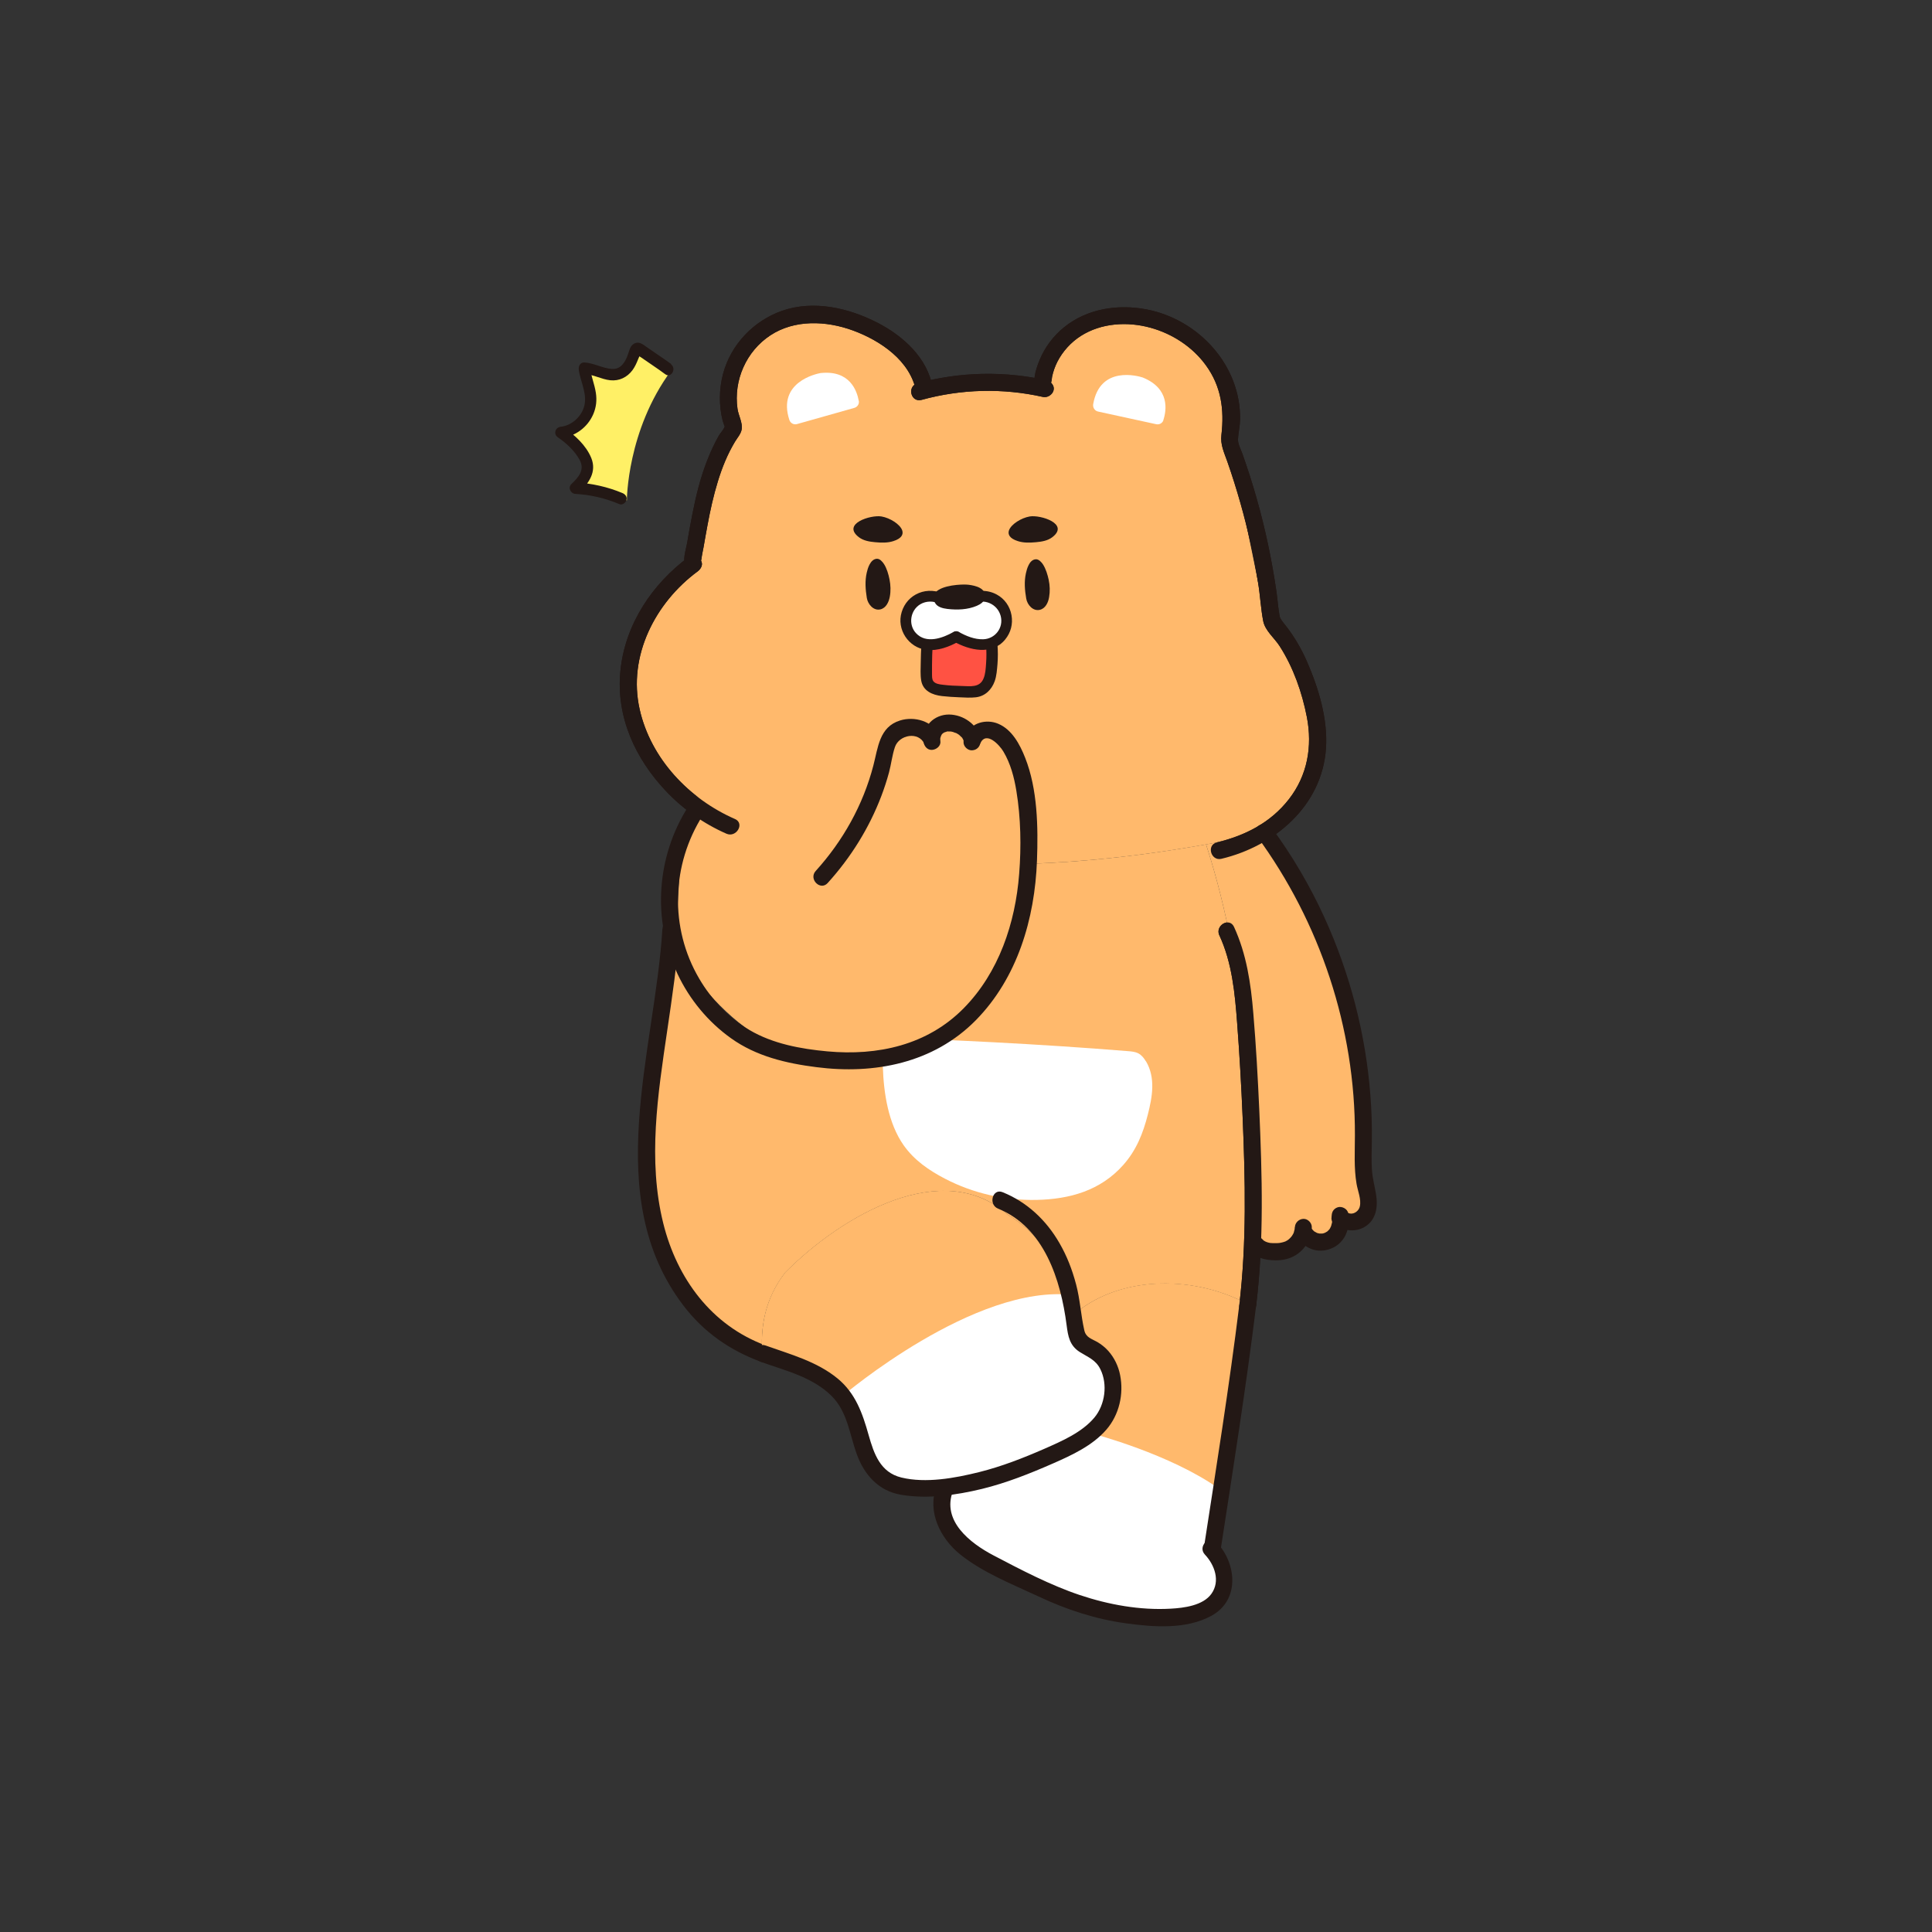
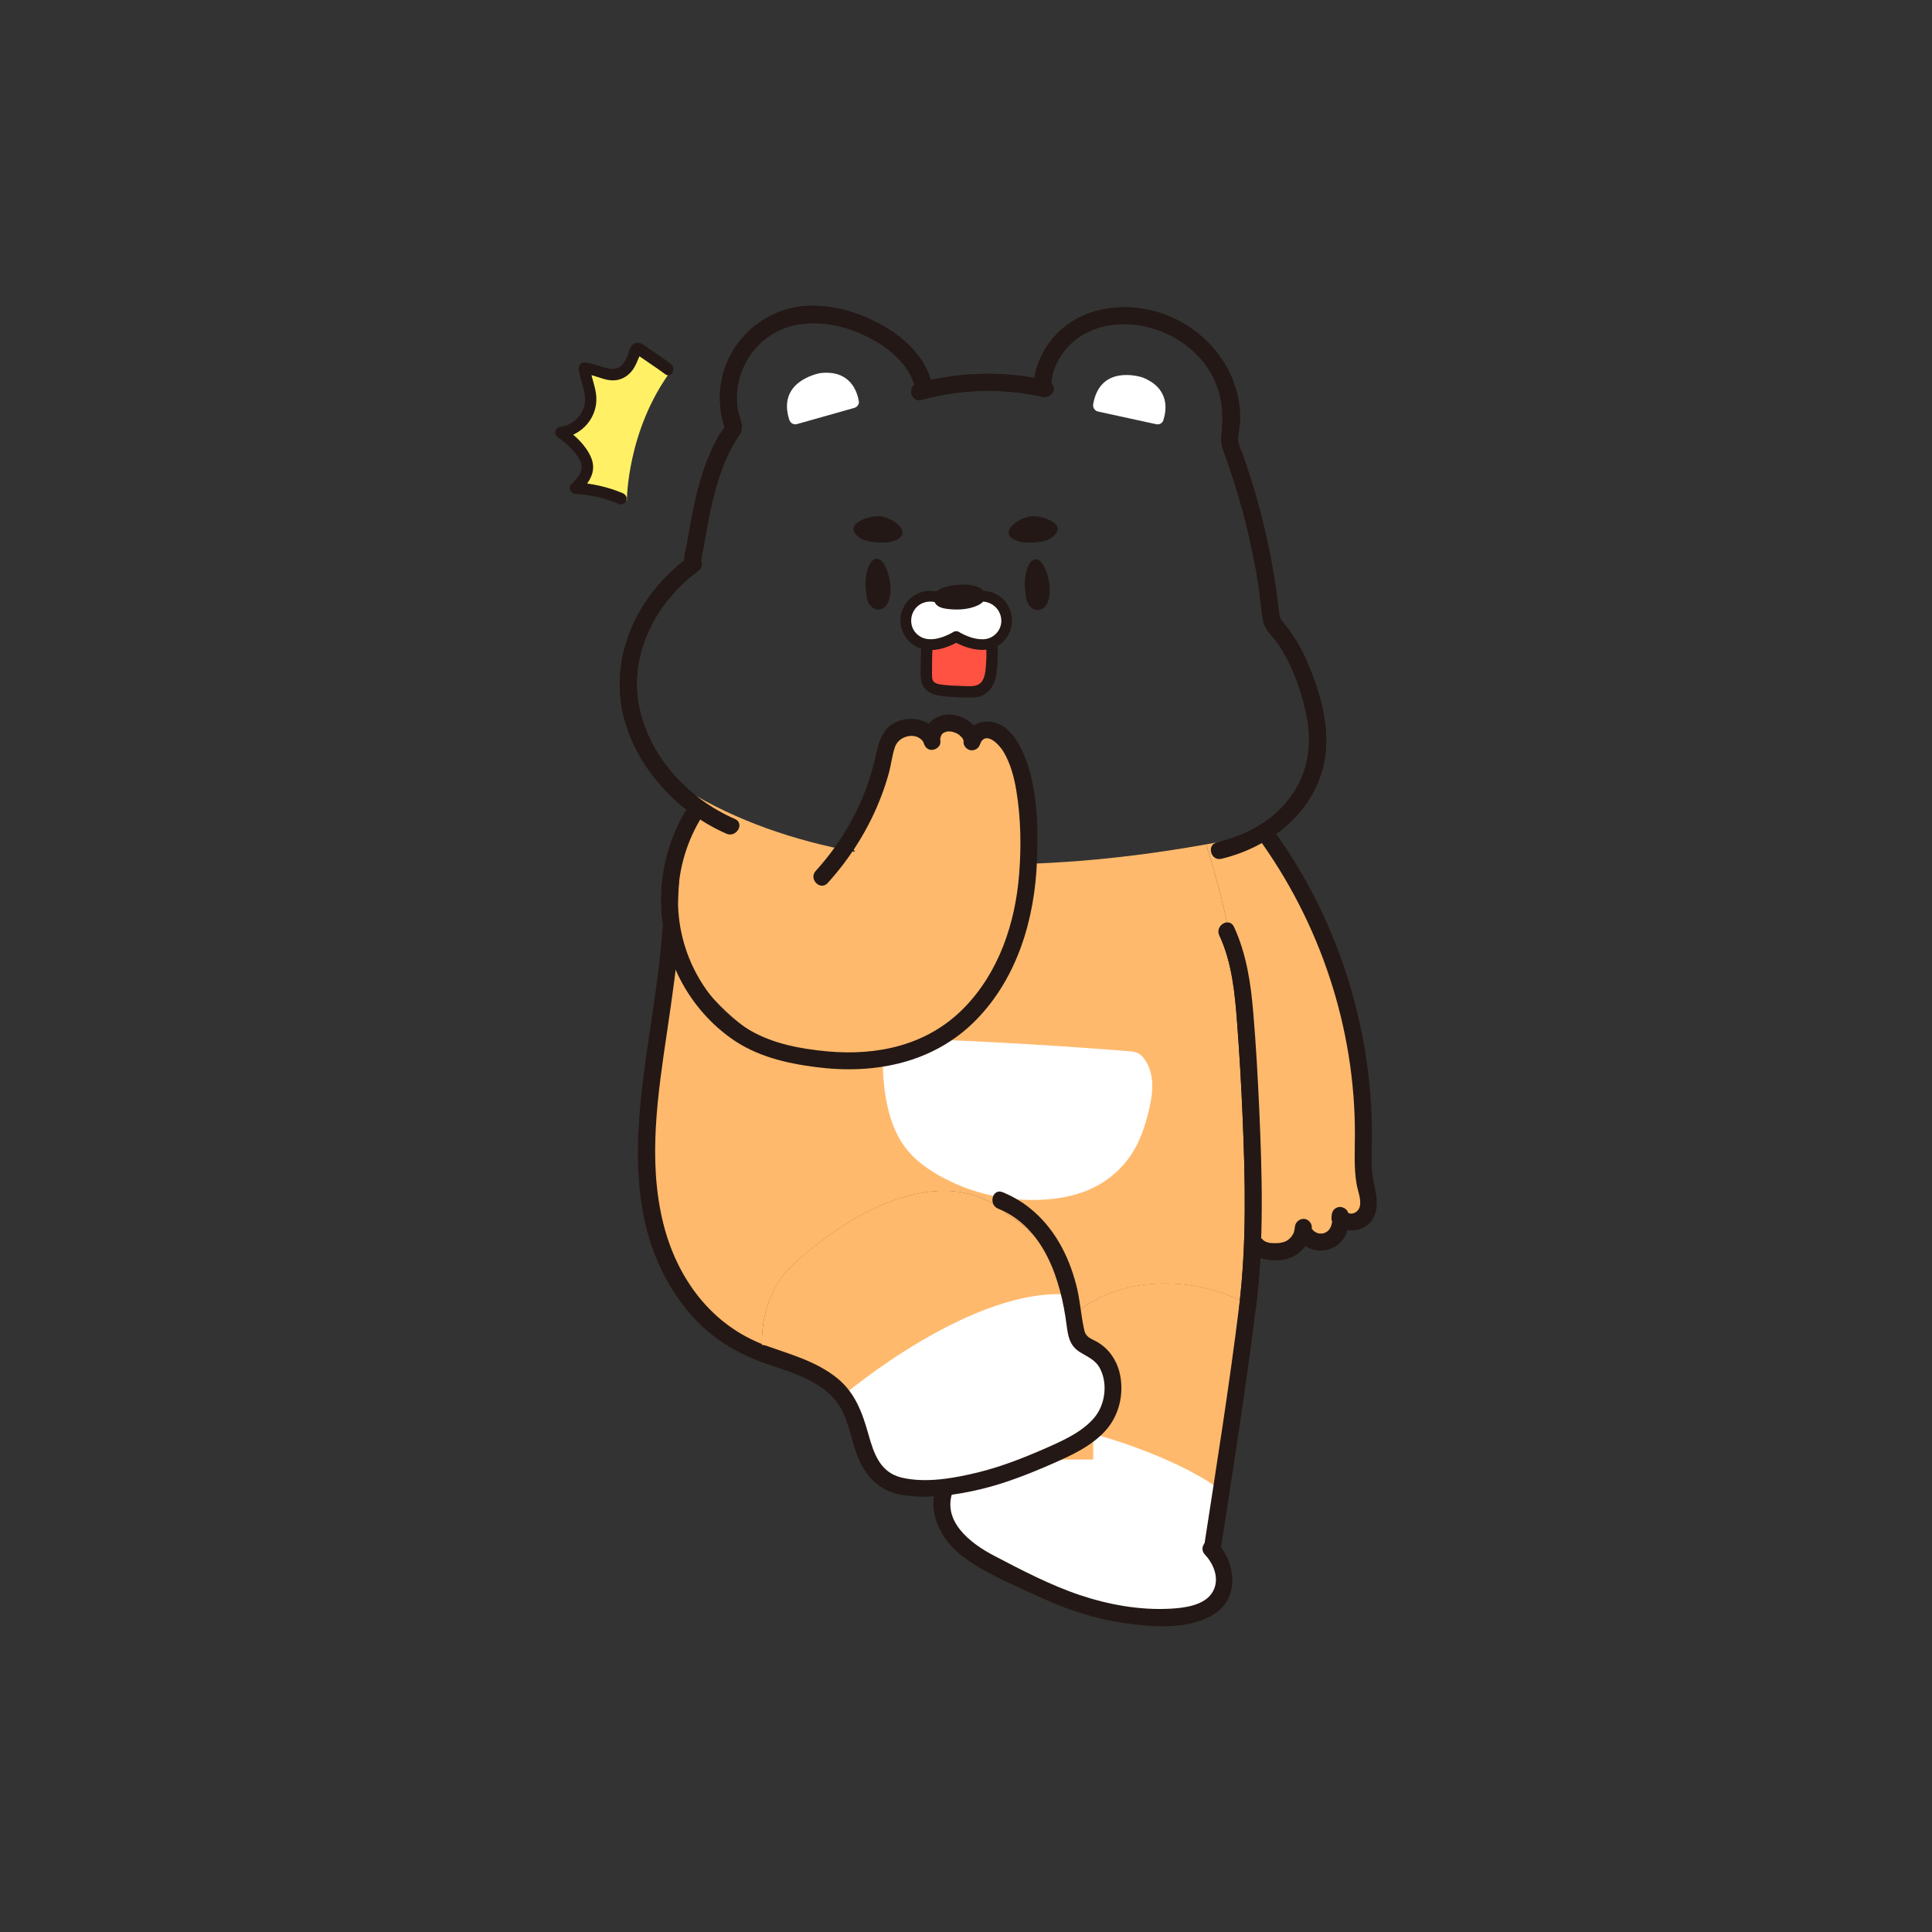
<svg xmlns="http://www.w3.org/2000/svg" width="108" height="108" viewBox="0 0 108 108" fill="none">
  <rect x="0" y="0" width="108" height="108" fill="#333333" stroke="none" />
  <path d="M69.92 72.998L70.341 70.504C70.008 62.632 69.876 54.768 67.419 47.202C64.305 47.758 60.994 48.164 57.659 48.281C57.839 53.051 55.058 57.563 49.916 59.038C44.209 60.601 40.015 57.282 37.326 52.781C33.032 73.86 41.251 75.141 41.251 75.141L42.624 75.81C42.483 74.17 42.772 72.587 43.9 71.128C47.111 67.905 52.73 64.682 56.342 67.905C58.112 68.973 59.569 70.979 60.163 73.372C62.704 71.297 66.838 71.257 69.924 72.998H69.92Z" fill="#FFB96C" />
  <path d="M64.052 59.324C63.948 59.147 63.816 58.982 63.635 58.885C63.458 58.792 63.254 58.776 63.057 58.76C60.541 58.555 58.02 58.394 55.499 58.261C54.448 58.204 53.401 58.16 52.349 58.112C52.269 58.112 52.188 58.104 52.108 58.1C51.237 58.704 50.366 59.308 49.351 59.623C49.399 61.133 49.66 62.797 50.507 64.01C51.097 64.852 51.928 65.424 52.827 65.891C54.4 66.709 56.178 67.112 57.948 67.076C59.802 67.035 61.516 66.556 62.788 65.126C63.523 64.3 63.896 63.357 64.165 62.302C64.414 61.323 64.61 60.251 64.06 59.324H64.052Z" fill="white" />
  <path d="M68.166 52.29C68.873 53.821 69.033 55.521 69.157 57.185C69.29 58.934 69.39 60.682 69.463 62.431C69.611 65.952 69.695 69.469 69.274 72.974C69.202 73.582 70.149 73.574 70.221 72.974C70.662 69.336 70.554 65.686 70.394 62.036C70.313 60.235 70.213 58.434 70.061 56.641C69.924 54.977 69.683 53.338 68.981 51.811C68.724 51.255 67.909 51.738 68.162 52.29H68.166Z" fill="#231815" />
  <path d="M37.029 51.92C36.612 58.769 33.562 66.895 38.201 72.978C39.337 74.469 40.794 75.484 42.544 76.128C43.118 76.342 43.367 75.419 42.797 75.21C39.774 74.094 37.844 71.471 37.077 68.385C36.198 64.848 36.776 61.158 37.298 57.612C37.575 55.723 37.864 53.825 37.98 51.916C38.017 51.303 37.069 51.307 37.033 51.916L37.029 51.92Z" fill="#231815" />
  <path d="M60.159 73.368C60.239 73.686 60.303 74.013 60.352 74.347C60.352 75.153 61.957 76.361 61.957 77.167C62.27 81.881 56.968 82.183 52.714 83.234C51.755 88.701 64.084 90.18 64.084 90.18C70.566 90.837 67.652 86.477 67.652 86.477L69.924 72.993C66.833 71.249 62.703 71.289 60.163 73.368H60.159Z" fill="#FFB96C" />
-   <path d="M61.11 80.152C61.11 80.152 65.433 81.284 68.15 83.226L67.653 86.481L68.431 88.073L67.416 90.063L64.771 90.43L59.922 89.527L53.621 86.421L52.73 83.138L53.216 83.069L57.51 81.587L61.114 80.152H61.11Z" fill="white" />
+   <path d="M61.11 80.152C61.11 80.152 65.433 81.284 68.15 83.226L67.653 86.481L68.431 88.073L67.416 90.063L64.771 90.43L59.922 89.527L53.621 86.421L52.73 83.138L53.216 83.069L57.51 81.587H61.11Z" fill="white" />
  <path d="M69.274 72.973C68.716 77.498 67.993 82.006 67.299 86.514C67.207 87.114 68.122 87.372 68.214 86.768C68.921 82.175 69.651 77.586 70.221 72.973C70.297 72.365 69.346 72.373 69.274 72.973Z" fill="#231815" />
  <path d="M52.353 83.098C51.815 84.5 52.566 85.994 53.661 86.881C54.938 87.912 56.587 88.557 58.06 89.246C59.625 89.983 61.251 90.515 62.969 90.748C64.494 90.958 66.304 91.091 67.709 90.329C69.318 89.459 69.133 87.412 68.022 86.224C67.604 85.777 66.934 86.45 67.351 86.897C67.897 87.477 68.23 88.379 67.717 89.097C67.247 89.753 66.18 89.886 65.441 89.926C63.731 90.023 61.973 89.705 60.352 89.161C58.73 88.617 57.081 87.759 55.532 86.945C54.235 86.264 52.626 85.019 53.272 83.343C53.493 82.771 52.574 82.526 52.357 83.09L52.353 83.098Z" fill="#231815" />
  <path d="M61.957 77.168C61.957 76.362 60.352 75.153 60.352 74.347C59.95 71.527 58.345 69.11 56.338 67.901C52.726 64.678 47.107 67.901 43.896 71.124C42.768 72.579 42.483 74.166 42.62 75.806L47.135 78.005L48.323 80.93L49.511 82.961L52.722 83.138C52.714 83.17 52.714 83.203 52.71 83.239C56.964 82.187 62.266 81.885 61.953 77.171L61.957 77.168Z" fill="#FFB96C" />
  <path d="M47.135 78.005C47.135 78.005 54.508 71.737 59.978 72.393L60.54 74.424L60.93 75.556L62.057 76.632L61.64 78.722L60.536 80.403L56.286 82.542L52.084 83.102L49.094 82.659L48.078 81.406L47.127 78.005H47.135Z" fill="white" />
  <path d="M42.54 76.132C43.904 76.619 45.433 76.982 46.493 78.042C47.38 78.928 47.488 80.185 47.902 81.309C48.315 82.433 49.098 83.339 50.362 83.557C51.843 83.811 53.444 83.581 54.893 83.231C56.262 82.896 57.574 82.373 58.863 81.808C59.918 81.345 61.078 80.809 61.849 79.915C62.563 79.089 62.828 77.933 62.615 76.865C62.519 76.37 62.29 75.894 61.953 75.516C61.78 75.322 61.568 75.153 61.343 75.02C61.014 74.831 60.705 74.774 60.612 74.359C60.42 73.513 60.38 72.647 60.155 71.801C59.93 70.955 59.641 70.21 59.224 69.489C58.489 68.212 57.414 67.196 56.045 66.644C55.479 66.415 55.234 67.337 55.792 67.563C58.373 68.606 59.3 71.551 59.625 74.081C59.705 74.702 59.794 75.217 60.356 75.576C60.821 75.87 61.251 76.011 61.511 76.539C61.929 77.381 61.776 78.525 61.178 79.242C60.48 80.076 59.356 80.559 58.385 80.987C57.197 81.506 55.989 81.978 54.733 82.292C53.388 82.626 51.759 82.928 50.386 82.594C49.206 82.308 48.853 81.265 48.556 80.217C48.215 79.004 47.825 77.885 46.822 77.059C45.654 76.1 44.189 75.713 42.792 75.213C42.218 75.008 41.97 75.927 42.54 76.132Z" fill="#231815" />
-   <path d="M71.249 46.424C77.02 41.501 70.803 34.854 70.803 34.854L68.84 25.245L68.78 21.785L67.115 19.158L63.607 17.667L60.219 18.264L58.317 21.366L51.775 21.603C46.184 13.784 41.488 19.275 41.488 19.275L40.894 23.573L40.361 24.947L38.876 31.57L36.676 33.303L35.488 36.046L35.368 41.002L38.073 44.168C47.284 49.833 60.978 48.777 71.252 46.424H71.249Z" fill="#FFB96C" />
  <path d="M53.284 33.214L51.494 33.379L50.519 34.628L51.875 36.264L53.428 35.816L55.283 36.114L56.366 34.588L55.563 33.568L53.284 33.214Z" fill="white" />
  <path d="M65.031 23.485C65.212 22.937 65.397 21.736 63.912 21.116C63.9 21.112 63.884 21.104 63.872 21.1C63.635 21.023 61.488 20.407 61.11 22.594C61.078 22.779 61.195 22.965 61.379 23.005L64.634 23.714C64.807 23.75 64.979 23.658 65.035 23.489L65.031 23.485Z" fill="white" />
  <path d="M48.006 22.413C47.906 21.845 47.508 20.697 45.911 20.85C45.895 20.85 45.883 20.85 45.867 20.854C45.622 20.898 43.439 21.366 44.125 23.473C44.185 23.654 44.37 23.759 44.554 23.706L47.761 22.8C47.93 22.751 48.038 22.586 48.01 22.413H48.006Z" fill="white" />
  <path d="M50.434 29.648C50.511 29.874 50.398 30.104 49.937 30.249C49.615 30.354 49.258 30.341 48.913 30.309C48.6 30.281 48.271 30.225 48.018 30.035C47.027 29.282 48.676 28.766 49.278 28.871C49.744 28.951 50.314 29.302 50.434 29.648Z" fill="#231815" />
  <path d="M56.402 29.648C56.326 29.874 56.438 30.104 56.9 30.249C57.221 30.354 57.578 30.341 57.923 30.309C58.236 30.281 58.566 30.225 58.818 30.035C59.81 29.282 58.16 28.766 57.558 28.871C57.093 28.951 56.523 29.302 56.402 29.648Z" fill="#231815" />
  <path d="M57.498 31.595C57.422 31.744 57.378 31.913 57.35 32.042C57.245 32.509 57.285 32.989 57.366 33.46C57.426 33.814 57.751 34.185 58.132 34.088C58.445 34.012 58.598 33.678 58.646 33.379C58.702 33.057 58.69 32.727 58.622 32.408C58.562 32.126 58.461 31.796 58.305 31.554C58.225 31.429 58.068 31.252 57.9 31.264C57.711 31.276 57.582 31.421 57.494 31.599L57.498 31.595Z" fill="#231815" />
  <path d="M48.604 31.566C48.528 31.711 48.48 31.881 48.452 32.009C48.343 32.477 48.38 32.956 48.456 33.428C48.516 33.786 48.837 34.157 49.218 34.064C49.532 33.987 49.684 33.657 49.74 33.359C49.8 33.041 49.788 32.706 49.724 32.388C49.668 32.106 49.572 31.772 49.415 31.53C49.335 31.405 49.182 31.224 49.014 31.236C48.825 31.248 48.693 31.393 48.604 31.566Z" fill="#231815" />
  <path d="M53.468 32.698C52.766 32.767 51.915 33.028 52.264 33.693C52.389 33.931 52.69 34.007 52.959 34.04C53.513 34.104 54.09 34.084 54.604 33.866C54.813 33.778 55.03 33.629 55.062 33.403C55.134 32.883 54.552 32.742 54.159 32.69C54.014 32.67 53.753 32.67 53.468 32.698Z" fill="#231815" />
  <path d="M68.274 48.008C71.236 47.306 73.901 45.054 74.122 41.848C74.234 40.204 73.717 38.488 73.067 36.997C72.754 36.28 72.364 35.603 71.882 34.987C71.722 34.781 71.561 34.608 71.529 34.435C71.449 33.992 71.421 33.532 71.357 33.085C71.104 31.333 70.739 29.596 70.257 27.892C70.016 27.038 69.747 26.196 69.45 25.362C69.354 25.088 69.185 24.81 69.206 24.52C69.23 24.162 69.314 23.815 69.322 23.453C69.37 20.415 66.99 17.845 64.08 17.293C62.487 16.99 60.769 17.252 59.485 18.292C58.887 18.775 58.409 19.408 58.116 20.121C57.883 20.689 57.643 21.426 58.012 21.966L58.546 21.265C56.138 20.725 53.645 20.777 51.265 21.43L51.518 22.349L51.807 22.252C52.068 22.167 52.184 21.93 52.14 21.668C51.843 20.008 50.502 18.791 49.07 18.05C47.456 17.216 45.486 16.757 43.72 17.373C42.126 17.929 40.85 19.263 40.417 20.906C40.192 21.756 40.184 22.675 40.401 23.529C40.417 23.593 40.493 23.767 40.493 23.847C40.493 23.763 40.533 23.783 40.505 23.859C40.453 24.02 40.264 24.206 40.18 24.359C39.935 24.786 39.73 25.237 39.55 25.692C39.148 26.7 38.895 27.759 38.687 28.823C38.586 29.33 38.498 29.842 38.41 30.354C38.338 30.765 38.153 31.248 38.305 31.651L38.522 31.115C36.459 32.638 34.938 34.902 34.681 37.501C34.424 40.099 35.532 42.424 37.21 44.204C38.169 45.224 39.333 46.045 40.609 46.605C41.163 46.847 41.645 46.029 41.087 45.784C38.534 44.668 36.379 42.424 35.757 39.648C35.087 36.675 36.628 33.69 39 31.941C39.156 31.824 39.297 31.611 39.217 31.405C39.164 31.264 39.196 31.377 39.212 31.244C39.237 31.03 39.285 30.821 39.325 30.611C39.401 30.184 39.473 29.757 39.554 29.334C39.706 28.521 39.883 27.707 40.128 26.913C40.372 26.119 40.669 25.39 41.083 24.697C41.211 24.484 41.416 24.258 41.46 24.004C41.524 23.642 41.279 23.219 41.227 22.856C40.998 21.257 41.717 19.633 43.062 18.747C44.406 17.861 46.168 17.917 47.689 18.477C49.21 19.037 50.908 20.169 51.221 21.922L51.554 21.337L51.265 21.434C50.691 21.623 50.924 22.514 51.518 22.353C53.737 21.744 56.049 21.684 58.297 22.188C58.67 22.272 59.079 21.853 58.831 21.486C58.798 21.438 58.73 21.37 58.714 21.317C58.774 21.547 58.806 21.088 58.81 21.072C58.871 20.777 58.971 20.491 59.108 20.221C59.408 19.637 59.866 19.134 60.42 18.779C61.568 18.05 63.025 17.965 64.313 18.32C65.529 18.654 66.661 19.387 67.407 20.415C68.27 21.599 68.443 22.901 68.278 24.315C68.214 24.855 68.423 25.282 68.603 25.789C68.876 26.567 69.121 27.348 69.346 28.142C69.759 29.604 70.088 31.087 70.329 32.586C70.446 33.291 70.478 34.016 70.614 34.717C70.719 35.257 71.244 35.668 71.533 36.119C72.296 37.307 72.786 38.701 73.055 40.087C73.371 41.727 73.087 43.346 72.051 44.676C71.016 46.005 69.579 46.718 68.025 47.089C67.431 47.23 67.684 48.148 68.278 48.008H68.274Z" fill="#231815" />
  <path d="M53.998 35.852H51.919C51.919 35.852 51.935 37.299 51.919 37.299C51.903 37.299 52.18 38.471 52.18 38.471L53.509 38.673L54.857 38.552C54.857 38.552 55.52 37.722 55.455 37.629C55.391 37.536 55.327 36.042 55.327 36.042L53.99 35.857L53.998 35.852Z" fill="#FF5243" />
  <path d="M54.38 33.758C54.99 33.427 55.756 33.754 55.937 34.426C56.117 35.099 55.62 35.719 54.958 35.736C54.48 35.748 54.014 35.558 53.605 35.329C53.268 35.139 52.963 35.659 53.3 35.852C54.187 36.352 55.447 36.654 56.19 35.748C56.507 35.361 56.631 34.882 56.543 34.386C56.455 33.89 56.15 33.467 55.724 33.238C55.214 32.956 54.584 32.964 54.075 33.238C53.733 33.423 54.038 33.943 54.38 33.761V33.758Z" fill="#231815" />
  <path d="M51.502 36.058C51.486 36.389 51.474 36.715 51.47 37.045C51.466 37.376 51.442 37.71 51.494 38.032C51.59 38.629 52.124 38.85 52.658 38.911C52.979 38.947 53.304 38.967 53.625 38.979C53.93 38.991 54.247 39.015 54.552 38.979C55.066 38.919 55.431 38.56 55.604 38.081C55.712 37.779 55.732 37.44 55.76 37.122C55.788 36.759 55.788 36.401 55.76 36.038C55.732 35.631 55.094 35.627 55.122 36.038C55.146 36.389 55.15 36.739 55.122 37.09C55.102 37.368 55.09 37.674 54.977 37.936C54.761 38.451 54.235 38.359 53.766 38.347C53.412 38.339 53.055 38.322 52.702 38.278C52.529 38.258 52.285 38.23 52.172 38.077C52.092 37.964 52.104 37.811 52.1 37.682C52.1 37.517 52.1 37.352 52.1 37.186C52.1 36.812 52.116 36.433 52.136 36.058C52.156 35.647 51.518 35.647 51.498 36.058H51.502Z" fill="#231815" />
  <path d="M52.831 33.238C52.381 32.997 51.839 32.956 51.365 33.15C50.892 33.343 50.555 33.726 50.406 34.209C50.101 35.184 50.792 36.212 51.791 36.328C52.421 36.401 53.067 36.155 53.605 35.853C53.942 35.664 53.641 35.14 53.3 35.329C52.678 35.68 51.771 36.002 51.205 35.394C50.76 34.918 50.884 34.113 51.446 33.778C51.771 33.585 52.192 33.581 52.525 33.758C52.858 33.935 53.172 33.42 52.831 33.234V33.238Z" fill="#231815" />
  <path d="M37.519 20.725L35.793 19.532L35.043 20.962L33.782 20.858L32.703 20.805C32.703 20.805 33.056 22.372 33.016 22.57C32.976 22.767 31.659 24.238 31.659 24.238L32.474 25.213L32.843 25.97L32.466 26.985L32.703 27.328L35.043 27.972C35.043 27.972 35.043 24.064 37.515 20.721L37.519 20.725Z" fill="#FFF066" />
  <path d="M37.531 20.358C37.077 20.024 36.604 19.722 36.142 19.395C35.938 19.25 35.725 19.069 35.46 19.202C35.223 19.323 35.183 19.589 35.103 19.814C34.954 20.237 34.706 20.66 34.204 20.624C33.674 20.588 33.2 20.29 32.663 20.262C32.434 20.25 32.33 20.475 32.353 20.669C32.45 21.366 32.871 22.07 32.635 22.784C32.454 23.335 31.932 23.791 31.35 23.855C31.037 23.887 30.917 24.266 31.19 24.451C31.659 24.774 32.121 25.197 32.398 25.7C32.711 26.268 32.342 26.675 31.94 27.062C31.731 27.264 31.9 27.594 32.165 27.61C33.016 27.654 33.839 27.852 34.625 28.182C34.786 28.251 34.974 28.11 35.019 27.956C35.071 27.771 34.954 27.63 34.794 27.562C33.955 27.211 33.072 27.018 32.165 26.965L32.39 27.513C32.928 26.994 33.365 26.369 33.052 25.6C32.763 24.891 32.125 24.314 31.507 23.892L31.346 24.488C32.145 24.403 32.843 23.899 33.164 23.154C33.329 22.771 33.373 22.373 33.309 21.962C33.233 21.462 33.032 20.995 32.96 20.495L32.651 20.902C33.156 20.926 33.614 21.204 34.115 21.257C34.617 21.309 35.059 21.091 35.356 20.693C35.492 20.507 35.584 20.302 35.669 20.088C35.701 20.004 35.777 19.875 35.769 19.786C35.805 19.702 35.753 19.714 35.612 19.814L35.673 19.859C35.705 19.907 35.789 19.943 35.833 19.976C36.283 20.294 36.744 20.588 37.186 20.918C37.515 21.164 37.836 20.608 37.507 20.366L37.531 20.358Z" fill="#231815" />
  <path d="M76.213 64.755C77.461 55.566 70.803 46.791 70.803 46.791C70.963 46.67 71.108 46.549 71.248 46.424C70.02 46.706 68.736 46.964 67.419 47.202C69.872 54.768 70.004 62.632 70.341 70.504L70.446 69.888H71.04L72.645 69.408L73.773 69.529L74.961 68.635H75.555L76.506 67.084L76.209 64.755H76.213Z" fill="#FFB96C" />
  <path d="M70.261 46.742C73.797 51.561 75.764 57.479 75.74 63.47C75.74 64.376 75.679 65.283 75.832 66.177C75.896 66.564 76.105 67.039 76.016 67.434C75.948 67.756 75.551 67.978 75.262 67.744C74.788 67.365 74.114 68.034 74.592 68.417C75.069 68.8 75.711 68.909 76.269 68.594C76.927 68.22 77.036 67.47 76.924 66.777C76.847 66.306 76.719 65.855 76.691 65.375C76.659 64.86 76.679 64.34 76.687 63.82C76.699 62.954 76.675 62.092 76.606 61.23C76.342 57.793 75.467 54.425 74.038 51.291C73.227 49.514 72.236 47.83 71.08 46.259C70.723 45.772 69.9 46.247 70.261 46.738V46.742Z" fill="#231815" />
  <path d="M74.459 68.07C74.479 68.191 74.459 67.966 74.459 68.087C74.459 68.123 74.463 68.159 74.463 68.195C74.463 68.248 74.471 68.324 74.455 68.377C74.491 68.264 74.455 68.365 74.447 68.393C74.439 68.425 74.431 68.457 74.423 68.489C74.415 68.518 74.407 68.542 74.399 68.566C74.371 68.647 74.375 68.578 74.403 68.558C74.391 68.566 74.367 68.63 74.359 68.647C74.343 68.675 74.327 68.703 74.307 68.731C74.263 68.804 74.351 68.687 74.311 68.723C74.295 68.739 74.279 68.759 74.258 68.779C74.238 68.8 74.214 68.82 74.194 68.84C74.122 68.908 74.283 68.787 74.194 68.84C74.146 68.868 74.102 68.896 74.054 68.921C74.002 68.949 74.15 68.884 74.07 68.912C74.042 68.921 74.014 68.933 73.986 68.941C73.962 68.949 73.937 68.953 73.913 68.957C73.805 68.977 73.969 68.957 73.921 68.957C73.865 68.957 73.813 68.957 73.757 68.957C73.665 68.957 73.861 68.981 73.765 68.957C73.741 68.949 73.717 68.945 73.693 68.941C73.668 68.937 73.644 68.928 73.62 68.921C73.604 68.916 73.592 68.912 73.58 68.904C73.548 68.892 73.56 68.896 73.624 68.924C73.624 68.916 73.5 68.856 73.48 68.844C73.416 68.804 73.468 68.824 73.492 68.856C73.476 68.836 73.444 68.816 73.424 68.796C73.404 68.775 73.384 68.751 73.364 68.731C73.303 68.663 73.42 68.812 73.364 68.731C73.219 68.53 72.942 68.413 72.713 68.562C72.513 68.691 72.392 68.997 72.545 69.215C72.761 69.525 73.058 69.754 73.424 69.859C73.789 69.964 74.162 69.912 74.503 69.754C74.812 69.613 75.073 69.347 75.218 69.041C75.402 68.65 75.439 68.244 75.366 67.821C75.326 67.575 75.009 67.414 74.784 67.486C74.519 67.571 74.411 67.808 74.451 68.07H74.459Z" fill="#231815" />
  <path d="M72.376 68.607C72.376 68.639 72.372 68.671 72.372 68.703C72.372 68.76 72.392 68.619 72.372 68.707C72.356 68.772 72.34 68.828 72.324 68.893C72.3 68.977 72.348 68.852 72.324 68.905C72.308 68.933 72.296 68.961 72.28 68.989C72.248 69.046 72.216 69.098 72.175 69.15C72.212 69.098 72.196 69.122 72.163 69.159C72.143 69.183 72.119 69.207 72.099 69.227C72.079 69.247 72.051 69.267 72.027 69.291C71.983 69.34 72.115 69.235 72.019 69.299C71.967 69.336 71.911 69.368 71.855 69.396C71.778 69.441 71.899 69.384 71.846 69.4C71.814 69.412 71.782 69.424 71.746 69.433C71.714 69.441 71.686 69.449 71.654 69.457C71.654 69.457 71.501 69.485 71.59 69.473C71.517 69.485 71.441 69.489 71.369 69.493C71.305 69.493 71.24 69.493 71.176 69.493C71.152 69.493 71.124 69.493 71.1 69.489C71.1 69.489 70.975 69.477 71.048 69.489C71.12 69.501 71.012 69.481 70.996 69.481C70.963 69.473 70.931 69.469 70.903 69.461C70.875 69.453 70.843 69.445 70.811 69.433C70.807 69.433 70.703 69.384 70.763 69.416C70.823 69.449 70.731 69.396 70.719 69.392C70.691 69.376 70.666 69.36 70.638 69.344C70.594 69.32 70.691 69.4 70.63 69.336C70.606 69.308 70.578 69.283 70.55 69.255C70.385 69.07 70.044 69.074 69.88 69.255C69.699 69.453 69.703 69.731 69.88 69.928C70.125 70.202 70.478 70.363 70.835 70.415C71.228 70.476 71.662 70.472 72.047 70.343C72.79 70.097 73.307 69.392 73.331 68.611C73.34 68.361 73.107 68.123 72.858 68.135C72.609 68.147 72.392 68.345 72.384 68.611L72.376 68.607Z" fill="#231815" />
  <path d="M57.651 48.289L57.667 47.774L57.229 43.85L56.274 42.013L55.532 40.86L54.532 41.086L53.453 40.667H50.631L49.584 41.618L48.504 44.845L47.496 47.085L47.801 47.621C44.39 46.988 41.171 45.892 38.37 44.168L39.233 45.179L38.045 47.806L37.808 51.923C37.744 52.213 37.687 52.499 37.627 52.781C40.316 57.281 44.51 60.601 50.218 59.038C55.359 57.563 58.14 53.051 57.96 48.281C57.859 48.281 57.755 48.285 57.655 48.289H57.651Z" fill="#FFB96C" />
  <path d="M38.47 45.091C36.684 47.895 36.455 51.44 37.876 54.449C38.55 55.876 39.586 57.129 40.87 58.043C42.271 59.046 43.948 59.441 45.63 59.654C48.881 60.074 52.184 59.433 54.552 57.028C56.876 54.663 57.847 51.359 57.968 48.104C58.036 46.235 58.004 44.116 57.305 42.355C57.012 41.614 56.575 40.784 55.8 40.458C55.142 40.18 54.303 40.389 53.982 41.07C53.725 41.622 54.54 42.105 54.801 41.549C55.134 40.84 55.877 41.65 56.093 42.017C56.491 42.685 56.691 43.451 56.816 44.212C57.065 45.727 57.093 47.319 56.972 48.849C56.76 51.601 55.837 54.361 53.878 56.355C51.843 58.426 49.062 59.03 46.248 58.772C44.763 58.635 43.206 58.349 41.906 57.584C40.734 56.895 39.77 55.876 39.084 54.703C37.419 51.867 37.531 48.334 39.289 45.574C39.618 45.054 38.799 44.579 38.47 45.095V45.091Z" fill="#231815" />
  <path d="M54.801 41.477C54.829 41.066 54.58 40.663 54.275 40.405C53.97 40.148 53.609 39.99 53.204 39.95C52.798 39.91 52.405 40.027 52.1 40.276C51.767 40.55 51.578 41.018 51.622 41.445C51.646 41.691 51.823 41.932 52.096 41.92C52.333 41.908 52.598 41.711 52.569 41.445C52.562 41.384 52.549 41.292 52.569 41.231C52.529 41.348 52.569 41.247 52.578 41.219C52.578 41.215 52.606 41.118 52.61 41.118C52.586 41.171 52.582 41.183 52.598 41.151C52.606 41.135 52.614 41.118 52.622 41.102C52.63 41.086 52.642 41.07 52.65 41.058C52.67 41.03 52.662 41.038 52.626 41.082C52.626 41.066 52.682 41.018 52.694 41.006L52.718 40.986C52.758 40.953 52.75 40.957 52.694 41.002C52.694 41.002 52.766 40.953 52.77 40.953L52.798 40.937C52.842 40.913 52.834 40.917 52.766 40.945C52.778 40.953 52.903 40.901 52.927 40.897C52.951 40.893 53.039 40.857 52.971 40.889C52.927 40.893 52.927 40.897 52.971 40.889C52.987 40.889 53.003 40.889 53.019 40.889C53.083 40.889 53.143 40.889 53.204 40.897C53.264 40.905 53.099 40.877 53.184 40.897C53.212 40.905 53.244 40.909 53.272 40.917C53.304 40.925 53.416 40.981 53.444 40.974C53.38 40.945 53.368 40.941 53.4 40.953C53.412 40.961 53.428 40.965 53.44 40.974C53.468 40.986 53.493 41.002 53.521 41.018C53.549 41.034 53.573 41.054 53.601 41.07C53.693 41.131 53.525 41.002 53.609 41.074C53.657 41.118 53.709 41.163 53.754 41.211L53.774 41.235C53.806 41.276 53.802 41.268 53.761 41.215C53.782 41.223 53.806 41.28 53.814 41.296C53.822 41.308 53.862 41.372 53.858 41.38C53.862 41.376 53.822 41.272 53.85 41.368C53.858 41.388 53.894 41.481 53.862 41.409C53.854 41.364 53.858 41.364 53.862 41.409C53.862 41.429 53.862 41.449 53.862 41.469C53.846 41.719 54.091 41.956 54.336 41.944C54.608 41.932 54.793 41.735 54.809 41.469L54.801 41.477Z" fill="#231815" />
  <path d="M52.501 41.11C52.144 40.305 51.112 40.023 50.31 40.276C49.15 40.639 49.086 41.787 48.821 42.794C48.251 44.99 47.119 47.012 45.598 48.688C45.188 49.14 45.855 49.816 46.268 49.361C47.556 47.939 48.58 46.303 49.266 44.502C49.431 44.067 49.575 43.628 49.696 43.181C49.816 42.734 49.872 42.222 50.025 41.767C50.258 41.066 51.357 40.869 51.678 41.59C51.927 42.15 52.742 41.666 52.497 41.11H52.501Z" fill="#231815" />
  <path d="M68.166 52.29C68.873 53.821 69.033 55.521 69.157 57.185C69.29 58.934 69.39 60.682 69.463 62.431C69.611 65.952 69.695 69.469 69.274 72.974C69.202 73.582 70.149 73.574 70.221 72.974C70.662 69.336 70.554 65.686 70.394 62.036C70.313 60.235 70.213 58.434 70.061 56.641C69.924 54.977 69.683 53.338 68.981 51.811C68.724 51.255 67.909 51.738 68.162 52.29H68.166Z" fill="#231815" />
  <path d="M68.274 48.008C71.236 47.306 73.901 45.054 74.122 41.848C74.234 40.204 73.717 38.488 73.067 36.997C72.754 36.28 72.364 35.603 71.882 34.987C71.722 34.781 71.561 34.608 71.529 34.435C71.449 33.992 71.421 33.532 71.357 33.085C71.104 31.333 70.739 29.596 70.257 27.892C70.016 27.038 69.747 26.196 69.45 25.362C69.354 25.088 69.185 24.81 69.206 24.52C69.23 24.162 69.314 23.815 69.322 23.453C69.37 20.415 66.99 17.845 64.08 17.293C62.487 16.99 60.769 17.252 59.485 18.292C58.887 18.775 58.409 19.408 58.116 20.121C57.883 20.689 57.643 21.426 58.012 21.966L58.546 21.265C56.138 20.725 53.645 20.777 51.265 21.43L51.518 22.349L51.807 22.252C52.068 22.167 52.184 21.93 52.14 21.668C51.843 20.008 50.502 18.791 49.07 18.05C47.456 17.216 45.486 16.757 43.72 17.373C42.126 17.929 40.85 19.263 40.417 20.906C40.192 21.756 40.184 22.675 40.401 23.529C40.417 23.593 40.493 23.767 40.493 23.847C40.493 23.763 40.533 23.783 40.505 23.859C40.453 24.02 40.264 24.206 40.18 24.359C39.935 24.786 39.73 25.237 39.55 25.692C39.148 26.7 38.895 27.759 38.687 28.823C38.586 29.33 38.498 29.842 38.41 30.354C38.338 30.765 38.153 31.248 38.305 31.651L38.522 31.115C36.459 32.638 34.938 34.902 34.681 37.501C34.424 40.099 35.532 42.424 37.21 44.204C38.169 45.224 39.333 46.045 40.609 46.605C41.163 46.847 41.645 46.029 41.087 45.784C38.534 44.668 36.379 42.424 35.757 39.648C35.087 36.675 36.628 33.69 39 31.941C39.156 31.824 39.297 31.611 39.217 31.405C39.164 31.264 39.196 31.377 39.212 31.244C39.237 31.03 39.285 30.821 39.325 30.611C39.401 30.184 39.473 29.757 39.554 29.334C39.706 28.521 39.883 27.707 40.128 26.913C40.372 26.119 40.669 25.39 41.083 24.697C41.211 24.484 41.416 24.258 41.46 24.004C41.524 23.642 41.279 23.219 41.227 22.856C40.998 21.257 41.717 19.633 43.062 18.747C44.406 17.861 46.168 17.917 47.689 18.477C49.21 19.037 50.908 20.169 51.221 21.922L51.554 21.337L51.265 21.434C50.691 21.623 50.924 22.514 51.518 22.353C53.737 21.744 56.049 21.684 58.297 22.188C58.67 22.272 59.079 21.853 58.831 21.486C58.798 21.438 58.73 21.37 58.714 21.317C58.774 21.547 58.806 21.088 58.81 21.072C58.871 20.777 58.971 20.491 59.108 20.221C59.408 19.637 59.866 19.134 60.42 18.779C61.568 18.05 63.025 17.965 64.313 18.32C65.529 18.654 66.661 19.387 67.407 20.415C68.27 21.599 68.443 22.901 68.278 24.315C68.214 24.855 68.423 25.282 68.603 25.789C68.876 26.567 69.121 27.348 69.346 28.142C69.759 29.604 70.088 31.087 70.329 32.586C70.446 33.291 70.478 34.016 70.614 34.717C70.719 35.257 71.244 35.668 71.533 36.119C72.296 37.307 72.786 38.701 73.055 40.087C73.371 41.727 73.087 43.346 72.051 44.676C71.016 46.005 69.579 46.718 68.025 47.089C67.431 47.23 67.684 48.148 68.278 48.008H68.274Z" fill="#231815" />
</svg>